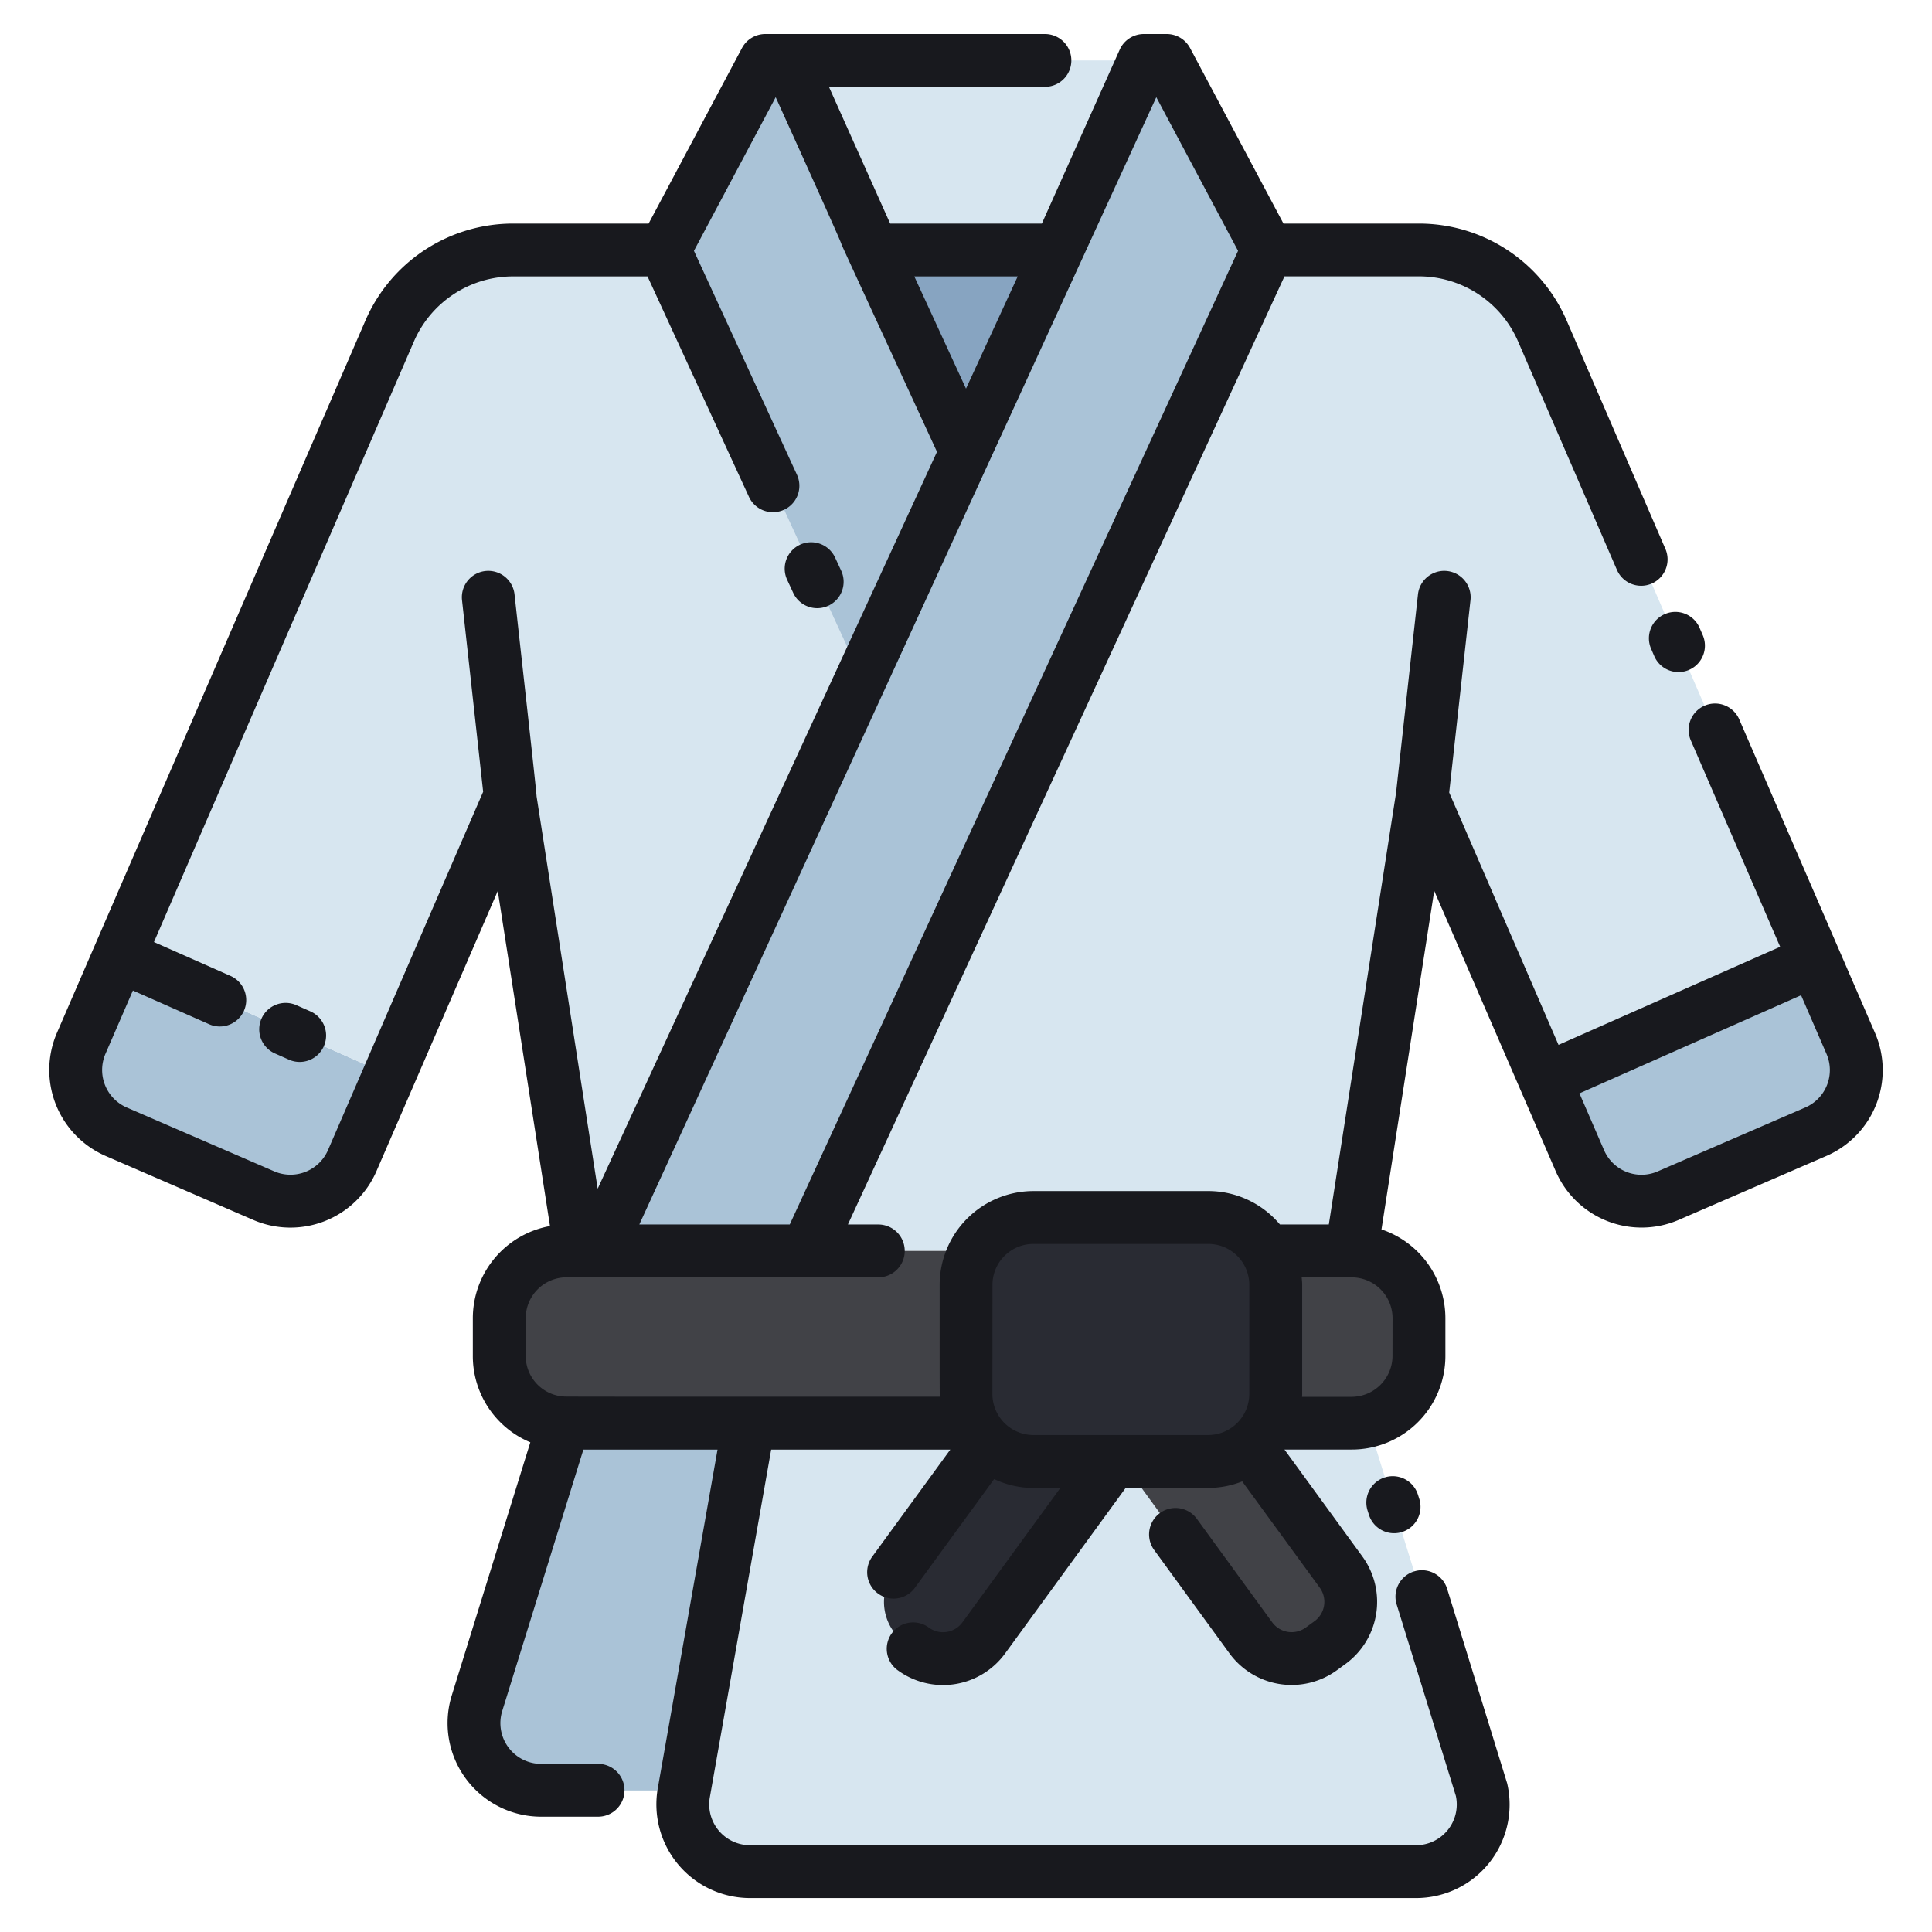
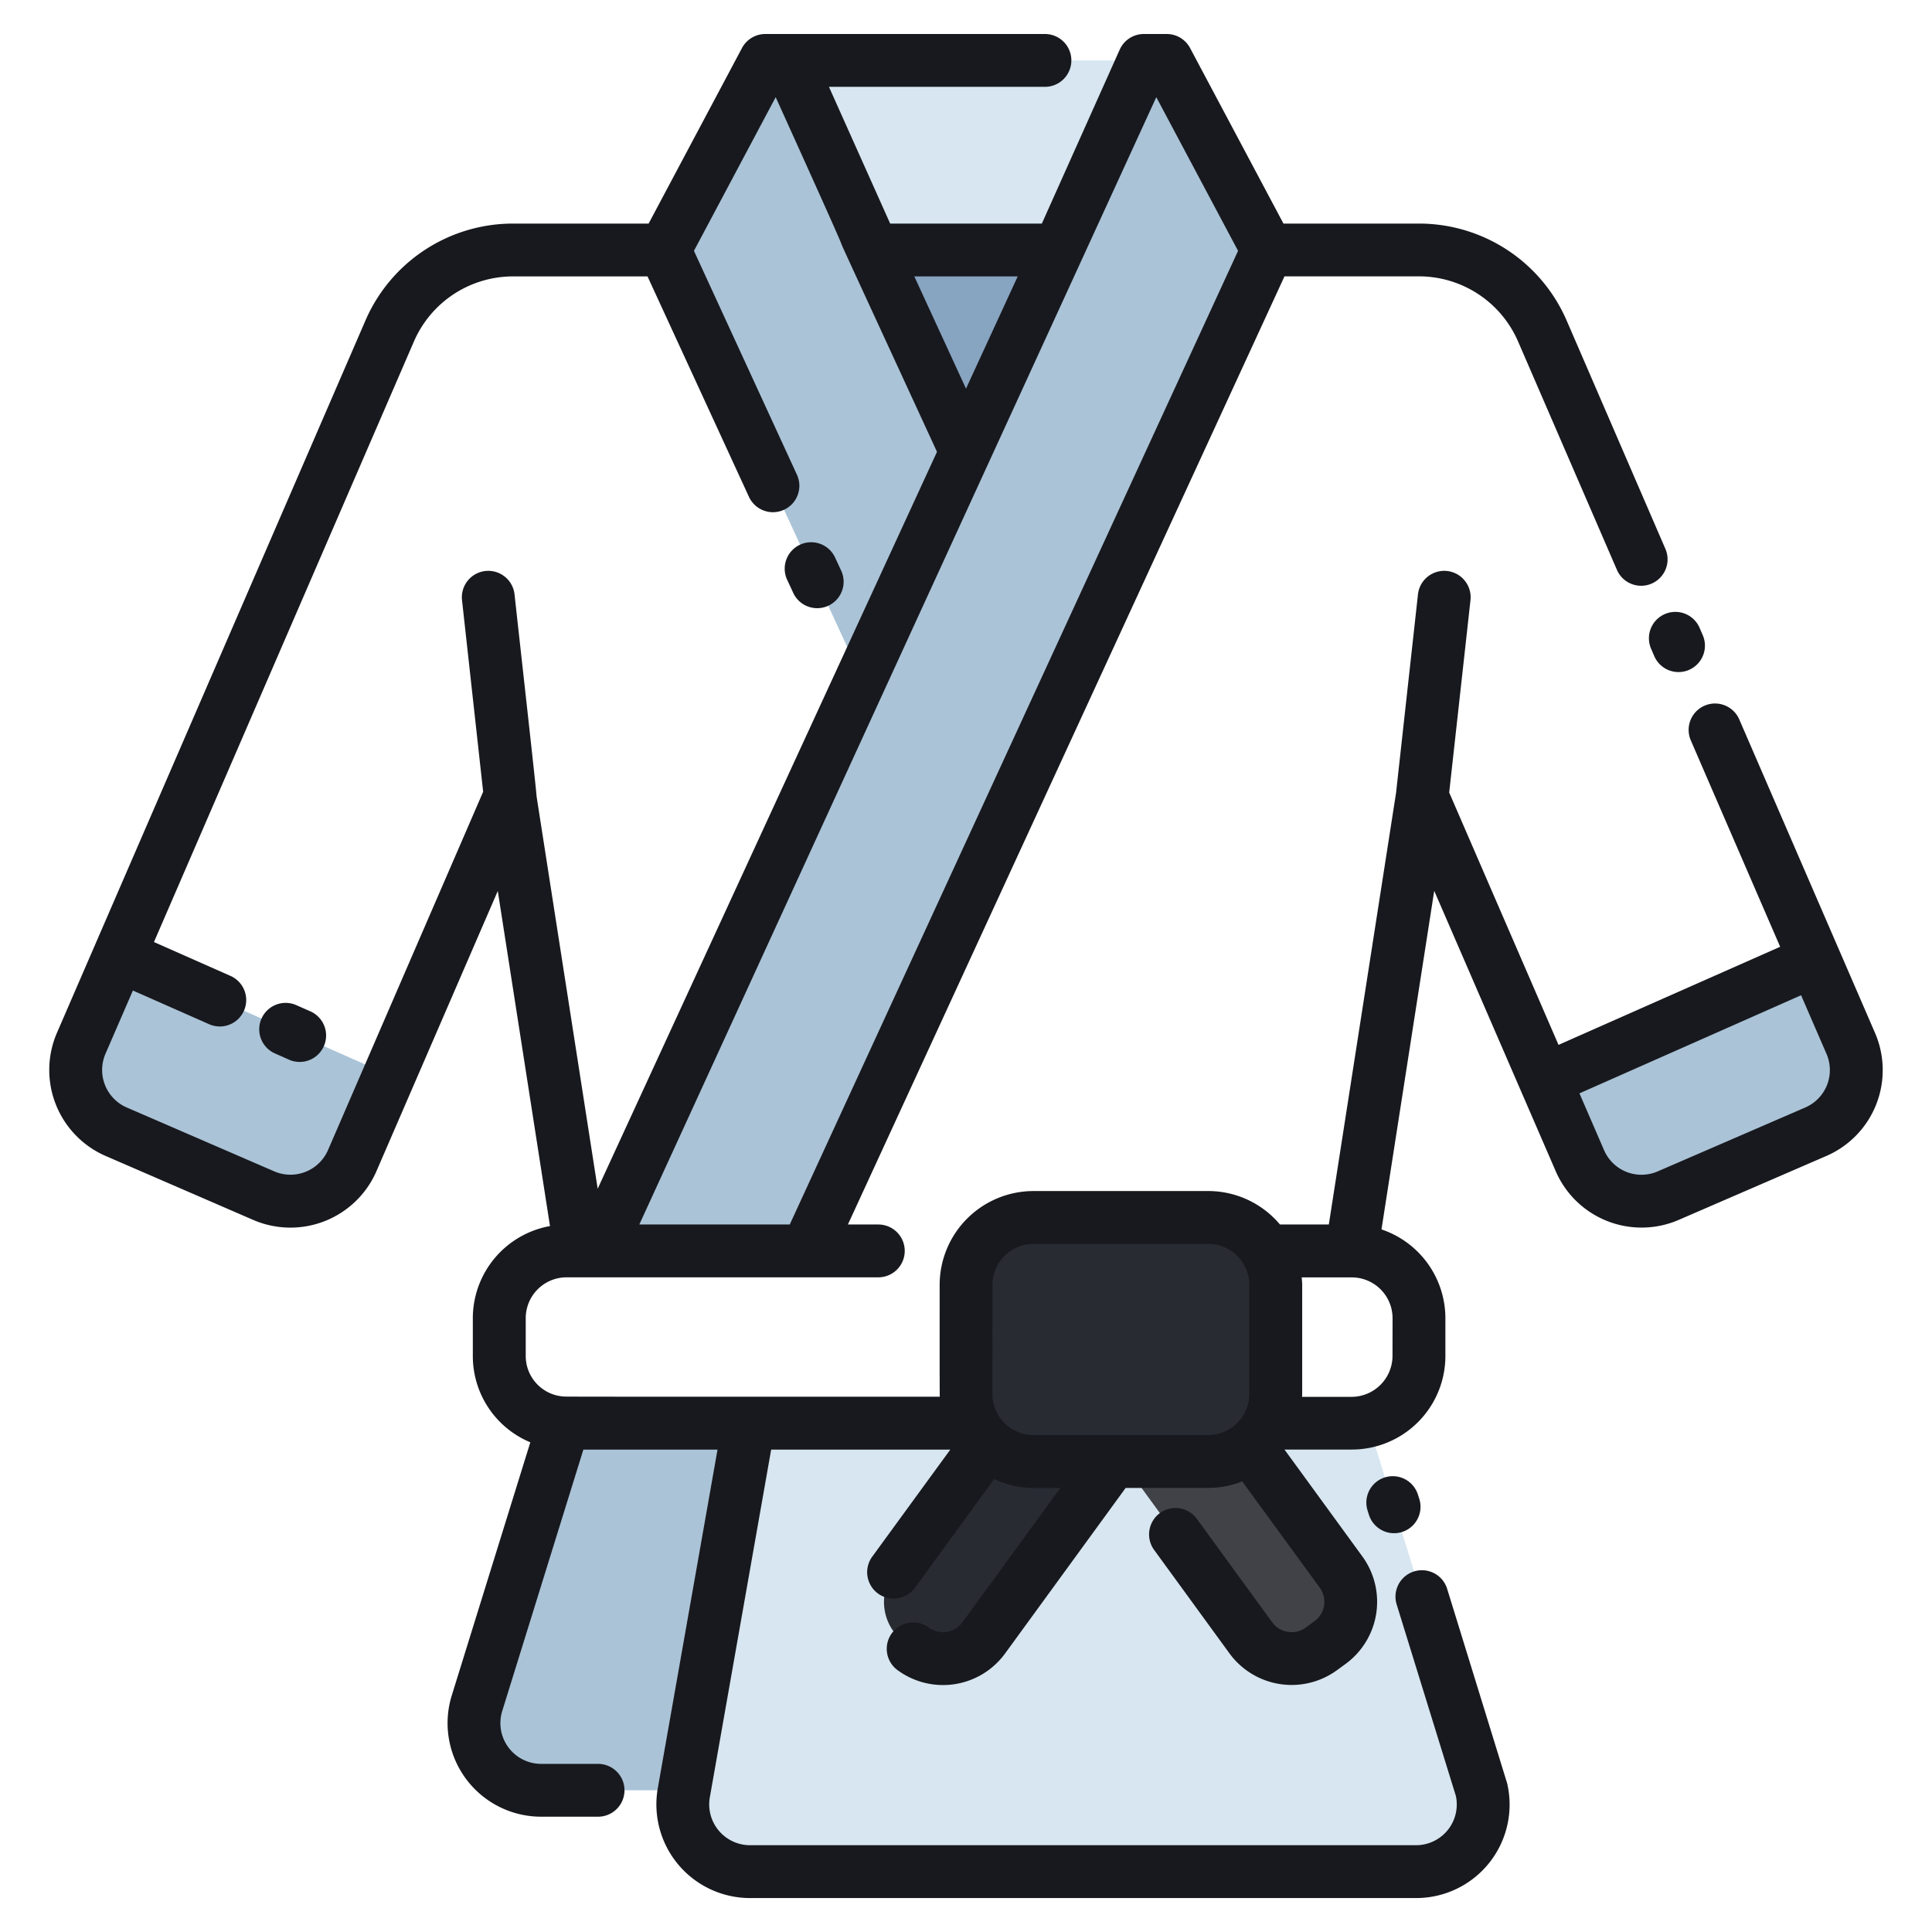
<svg xmlns="http://www.w3.org/2000/svg" height="512" viewBox="0 0 128 128" width="512">
  <g>
    <path d="m55 94.29-4.287 24.32h-14.852a4.453 4.453 0 0 1 -4.254-5.779l5.757-18.552a.853.853 0 0 0 .167.011z" fill="#aac3d7" />
    <path d="m93.81 124h-44.119a4.455 4.455 0 0 1 -4.387-5.223c6.016-34.1 3.821-21.658 4.32-24.487 0 0 40.645-.044 40.979-.133l7.461 24.075a4.44 4.44 0 0 1 -4.254 5.768z" fill="#d7e6f0" />
    <path d="m25.794 71.228-2.46 5.672a4.455 4.455 0 0 1 -5.856 2.315l-9.778-4.234a4.455 4.455 0 0 1 -2.318-5.858l2.518-5.812z" fill="#aac3d7" />
-     <path d="m57.085 44.937-17.461 37.939h-1.158l-4.688-30.1-7.984 18.452-17.894-7.917 17.917-41.38a8.9 8.9 0 0 1 8.174-5.367h10.032z" fill="#d7e6f0" />
    <path d="m120.3 74.981-9.774 4.232a4.454 4.454 0 0 1 -5.858-2.318l-2.317-5.355 17.884-7.917 2.383 5.5a4.455 4.455 0 0 1 -2.318 5.858z" fill="#aac3d7" />
-     <path d="m120.235 63.623-17.884 7.917-8.129-18.763-4.688 30.1h-36.09l30.533-66.313h10.034a8.9 8.9 0 0 1 8.173 5.367z" fill="#d7e6f0" />
-     <path d="m89.556 82.876h-52.025a4.453 4.453 0 0 0 -4.454 4.455v2.5a4.453 4.453 0 0 0 4.454 4.454h52.025a4.463 4.463 0 0 0 4.455-4.454v-2.5a4.454 4.454 0 0 0 -4.455-4.455z" fill="#414247" />
    <path d="m83.977 16.564-13.062 28.373-6.915 15-10.556 22.939h-13.82c1.249-2.713 24.782-53.819 36.158-78.876h1.518z" fill="#aac3d7" />
    <path d="m75.782 4.003-5.624 12.561h-12.316l-5.623-12.561z" fill="#d7e6f0" />
    <path d="m70.158 16.564-5.323 11.548-.835 1.814-.835-1.814-5.323-11.548z" fill="#87a4c1" />
    <path d="m64 29.926-6.915 15.011-13.062-28.373 6.677-12.564h1.515c4.448 10.124 9.417 20.789 11.785 25.926z" fill="#aac3d7" />
-     <path d="m49.624 94.29-4.287 24.32h-9.666a4.32 4.32 0 0 1 -4.12-5.6l.056-.178 5.757-18.552a.853.853 0 0 0 .167.011z" fill="#aac3d7" />
    <path d="m84.523 85.114v7.261a4.482 4.482 0 0 1 -4.454 4.454h-11.615a4.469 4.469 0 0 1 -4.454-4.454v-7.261a4.38 4.38 0 0 1 .613-2.238 4.426 4.426 0 0 1 3.841-2.216h11.615a4.475 4.475 0 0 1 4.454 4.454z" fill="#292b33" />
    <path d="m73.688 96.829-8.51 11.685a3.341 3.341 0 0 1 -4.669.732l-.571-.416a3.34 3.34 0 0 1 -.731-4.666l6.219-8.537a4.4 4.4 0 0 0 3.028 1.2z" fill="#292b33" />
    <path d="m88.113 108.829-.578.421a3.341 3.341 0 0 1 -4.667-.734l-8.512-11.687h5.713a4.375 4.375 0 0 0 2.739-.958l6.039 8.291a3.339 3.339 0 0 1 -.734 4.667z" fill="#414247" />
  </g>
  <path d="m93.945 99.032.1.315a1.75 1.75 0 0 1 -3.342 1.037l-.1-.315a1.749 1.749 0 0 1 3.341-1.037zm-73.32-32-.96-.424a1.75 1.75 0 1 0 -1.416 3.2l.96.425a1.751 1.751 0 0 0 1.416-3.2zm89.675-26.348a1.747 1.747 0 0 0 -.91 2.3l.224.519a1.75 1.75 0 0 0 3.211-1.391l-.224-.518a1.748 1.748 0 0 0 -2.301-.91zm.023-4.352a1.75 1.75 0 1 1 -3.211 1.391l-6.536-15.1a7.159 7.159 0 0 0 -6.568-4.314h-8.908l-28.924 62.817h2.015a1.75 1.75 0 0 1 0 3.5h-20.66a2.707 2.707 0 0 0 -2.7 2.7v2.506a2.69 2.69 0 0 0 2.59 2.694c.777.016 18.646.008 24.842.01-.016-.576-.006-4.8-.009-7.426a6.224 6.224 0 0 1 6.2-6.2h11.615a6.2 6.2 0 0 1 4.731 2.216h3.238l4.454-28.592 1.452-13.156a1.75 1.75 0 0 1 3.479.385l-1.41 12.744 7.243 16.719 14.684-6.5-5.919-13.672a1.749 1.749 0 1 1 3.21-1.391l8.992 20.766a6.2 6.2 0 0 1 -3.223 8.157l-9.773 4.232a6.2 6.2 0 0 1 -8.16-3.229c-11.024-25.445-7.223-16.669-8.046-18.568l-3.494 22.431a6.213 6.213 0 0 1 4.234 5.878v2.506a6.2 6.2 0 0 1 -6.2 6.2h-4.461l5.166 7.091a5.1 5.1 0 0 1 -1.119 7.113l-.578.421a5.1 5.1 0 0 1 -7.112-1.118l-5.014-6.885a1.751 1.751 0 0 1 2.831-2.06l5.013 6.884a1.592 1.592 0 0 0 2.222.349l.578-.421a1.591 1.591 0 0 0 .35-2.224l-5.137-7.039a6.111 6.111 0 0 1 -2.233.432h-5.489l-7.986 10.965a5.087 5.087 0 0 1 -7.114 1.116 1.75 1.75 0 1 1 2.062-2.828 1.589 1.589 0 0 0 2.224-.349l6.485-8.9h-1.8a6.142 6.142 0 0 1 -2.584-.59l-5.249 7.2a1.749 1.749 0 1 1 -2.828-2.06l5.172-7.093h-11.868l-4.071 23.078a2.706 2.706 0 0 0 2.67 3.132h44.12a2.7 2.7 0 0 0 2.644-3.265l-3.931-12.714a1.751 1.751 0 0 1 3.344-1.038l3.985 12.918a6.192 6.192 0 0 1 -6.042 7.6h-44.12a6.206 6.206 0 0 1 -6.111-7.275c5.5-31.177 3.508-19.882 3.958-22.435h-8.888l-5.373 17.31a2.7 2.7 0 0 0 2.583 3.51h3.764a1.75 1.75 0 1 1 0 3.5h-3.764a6.2 6.2 0 0 1 -5.925-8.047l5.2-16.757a6.189 6.189 0 0 1 -3.809-5.72v-2.507a6.211 6.211 0 0 1 5.112-6.1l-3.459-22.2c-.822 1.9 2.979-6.878-8.041 18.57a6.213 6.213 0 0 1 -8.157 3.225l-9.781-4.239a6.211 6.211 0 0 1 -3.228-8.158l20.439-47.192a10.652 10.652 0 0 1 9.779-6.423h8.982l6.187-11.632a1.75 1.75 0 0 1 1.541-.928h18.53a1.75 1.75 0 0 1 0 3.5h-14.31l4.056 9.06h10.049l5.159-11.525a1.75 1.75 0 0 1 1.6-1.035h1.516a1.752 1.752 0 0 1 1.545.928l6.188 11.632h8.982a10.655 10.655 0 0 1 9.779 6.422zm-5.68 36.106 1.629 3.761a2.7 2.7 0 0 0 3.556 1.408l9.773-4.232a2.7 2.7 0 0 0 1.408-3.556l-1.682-3.881zm-12.382 14.892a2.707 2.707 0 0 0 -2.7-2.7h-3.32c.013.163.032.324.032.488v7.261c0 .055-.008.11-.009.165h3.293a2.718 2.718 0 0 0 2.7-2.7zm-26.511 5.045a2.722 2.722 0 0 0 2.7 2.7h11.619a2.732 2.732 0 0 0 2.7-2.7v-7.261a2.715 2.715 0 0 0 -2.7-2.7h-11.615a2.712 2.712 0 0 0 -2.7 2.7zm1.676-74.062h-6.85l3.424 7.436zm-35.416 34.143-1.4-12.693a1.75 1.75 0 1 1 3.479-.385c.431 3.931 1.456 13.068 1.46 13.378l4.049 26 22.48-48.82c-11.639-25.26-1.665-3.569-10.687-23.498l-5.415 10.181 6.824 14.834a1.75 1.75 0 0 1 -3.18 1.463l-6.72-14.603h-8.91a7.156 7.156 0 0 0 -6.568 4.315l-17.222 39.785 5.038 2.229a1.75 1.75 0 1 1 -1.416 3.2l-5.017-2.217-1.818 4.193a2.709 2.709 0 0 0 1.413 3.557l9.778 4.234a2.711 2.711 0 0 0 3.551-1.409zm50.015-35.837-5.417-10.181c-40.885 89.152-33.308 72.633-34.251 74.688h9.966zm-29.489 22.623a1.751 1.751 0 1 0 3.18-1.465l-.371-.8a1.751 1.751 0 1 0 -3.18 1.465zm-1.284 204.858a1.752 1.752 0 0 0 1.572-1.912l-.14-1.457a1.75 1.75 0 0 0 -3.485.332l.141 1.464a1.751 1.751 0 0 0 1.912 1.573zm22.793-32.743a1.749 1.749 0 0 0 1.7-1.333c.057-.227.11-.456.16-.684a1.751 1.751 0 0 0 -3.418-.758c-.045.2-.091.406-.14.608a1.749 1.749 0 0 0 1.282 2.117 1.718 1.718 0 0 0 .416.05zm-66.486 35.865h9.141a1.75 1.75 0 1 0 0-3.5h-9.141a1.807 1.807 0 0 1 -1.806-1.806v-42.407a1.807 1.807 0 0 1 1.806-1.8h27.541c-1.52 6.778-3.438 21.563.128 46.018h-2.919a1.75 1.75 0 1 0 0 3.5h3.477c1.058 3.765 3.611 6.6 6.689 7.395 3.7.966 7.247-1.057 10.006-3.727 5.459-.648 14.4-1.2 16.935-.071 2.862 1.284 14.926 9.79 26.686 9.79a18.973 18.973 0 0 0 11.636-3.671 4.51 4.51 0 0 0 2.049-3.613 6.277 6.277 0 0 0 -.832-3.388 9.766 9.766 0 0 0 4.926.807c1.655-.219 3.947-1.186 5.459-4.554 1.1-2.447 1.681-5.961 1.746-10.428 5.632-4.875 4.8-13.339 4.175-20.766-.821-9.675-8.352-20.356-17.73-19.174a36.358 36.358 0 0 1 -12.785-.047 78.2 78.2 0 0 1 -14.487-4.382c-6.59-2.494-9.794-3.786-17.2-3.355a59.693 59.693 0 0 0 -12.7 2.234 1.751 1.751 0 0 0 -1.2 1.341c-1.729 8.951-1.841 19.581-1.452 29.016-3.592-.075-5.754-1.761-5.268-7.983a66.5 66.5 0 0 1 4.14-22.032 1.769 1.769 0 0 0 -.1-1.465 1.735 1.735 0 0 0 -1.608-.915 18.566 18.566 0 0 0 -6.055 1.148c-.419.183-1.473.655-2.79 4.822h-28.467a5.311 5.311 0 0 0 -5.306 5.3v42.407a5.312 5.312 0 0 0 5.306 5.306zm98.112 6.891c-5.646 4.215-13.359 4.059-23.493-.492 3.192-3.913 8.854-7.6 15.97-10.414 6.077 5.064 8.142 8.459 8.142 9.977a1.249 1.249 0 0 1 -.619.929zm-2.771-11.413a80.761 80.761 0 0 0 -9.191-7.211c-2.309-1.515-5.353-7.785-5.766-13.629 3.029 1.907 7.922 4.467 12.335 3.457.099 5.605.56 12.195 2.622 17.383zm13.25 2.053c-1.029 2.293-2.3 2.462-2.635 2.508-1.328.1-5.191.42-7.649-6.6a68.2 68.2 0 0 1 7.359-1.555 18.579 18.579 0 0 0 4.29-1.155 20.152 20.152 0 0 1 -1.369 6.806zm-73.782-52.737a71.231 71.231 0 0 0 -3.418 20.448c-.546 6.91 2.035 11.63 8.931 11.667.161 2.929.356 5.706.554 8.216a1.749 1.749 0 1 0 3.488-.274c-.846-10.765-1.7-26.35.481-38.738.738-.2 1.848-.473 3.2-.754-.7 6.729-1.1 14.5-1.315 20.105a7.626 7.626 0 0 0 7.845 7.94 29.917 29.917 0 0 0 6.657-.878 7.213 7.213 0 0 0 4.195-3.065 1.75 1.75 0 0 0 -2.947-1.887 3.766 3.766 0 0 1 -2.165 1.574 26.4 26.4 0 0 1 -5.861.758 4.126 4.126 0 0 1 -4.226-4.307c.187-4.79.611-13.628 1.4-20.873 4.171-.6 9.18-.81 13.24.384a55.682 55.682 0 0 1 .771 9.231 1.751 1.751 0 0 0 1.739 1.761h.011a1.75 1.75 0 0 0 1.75-1.739 57.3 57.3 0 0 0 -.546-7.992c.93.34 1.885.7 2.868 1.073a80.9 80.9 0 0 0 15.131 4.559 39.568 39.568 0 0 0 13.9.056c6.964-.865 13.052 8.154 13.717 16.01.634 10.07 1.729 18.71-9.081 20.362a71.766 71.766 0 0 0 -7.758 1.647 65.21 65.21 0 0 1 -1.17-12.688c-.034-2.022-.039-2.386-.479-2.935a1.749 1.749 0 0 0 -2.3-.386c-3.971 2.506-10.64-2-12.833-3.476-1.051-.71-1.747-1.175-2.725-.657a1.78 1.78 0 0 0 -.926 1.371c-.818 7.6 3.322 17.288 7.287 19.891.606.4 1.784 1.217 3.224 2.3-6.645 2.864-12 6.5-15.3 10.392-.405.065-1.032.168-1.961.321-3.312-1.762-5.606-3.227-6.9-3.81-4.372-1.957-17.876-.416-19.386-.139a1.66 1.66 0 0 0 -1.03.516c-2.587 2.646-5.034 3.758-7.075 3.231-1.844-.479-3.486-2.413-4.2-4.938-.01-.295-5.446-30.739-.133-49.869a17.429 17.429 0 0 1 1.467-3.917 17.075 17.075 0 0 1 1.879-.491zm-18.485 51.706a1.75 1.75 0 0 0 0 3.5h1.054a1.75 1.75 0 0 0 0-3.5z" fill="#18191e" />
</svg>